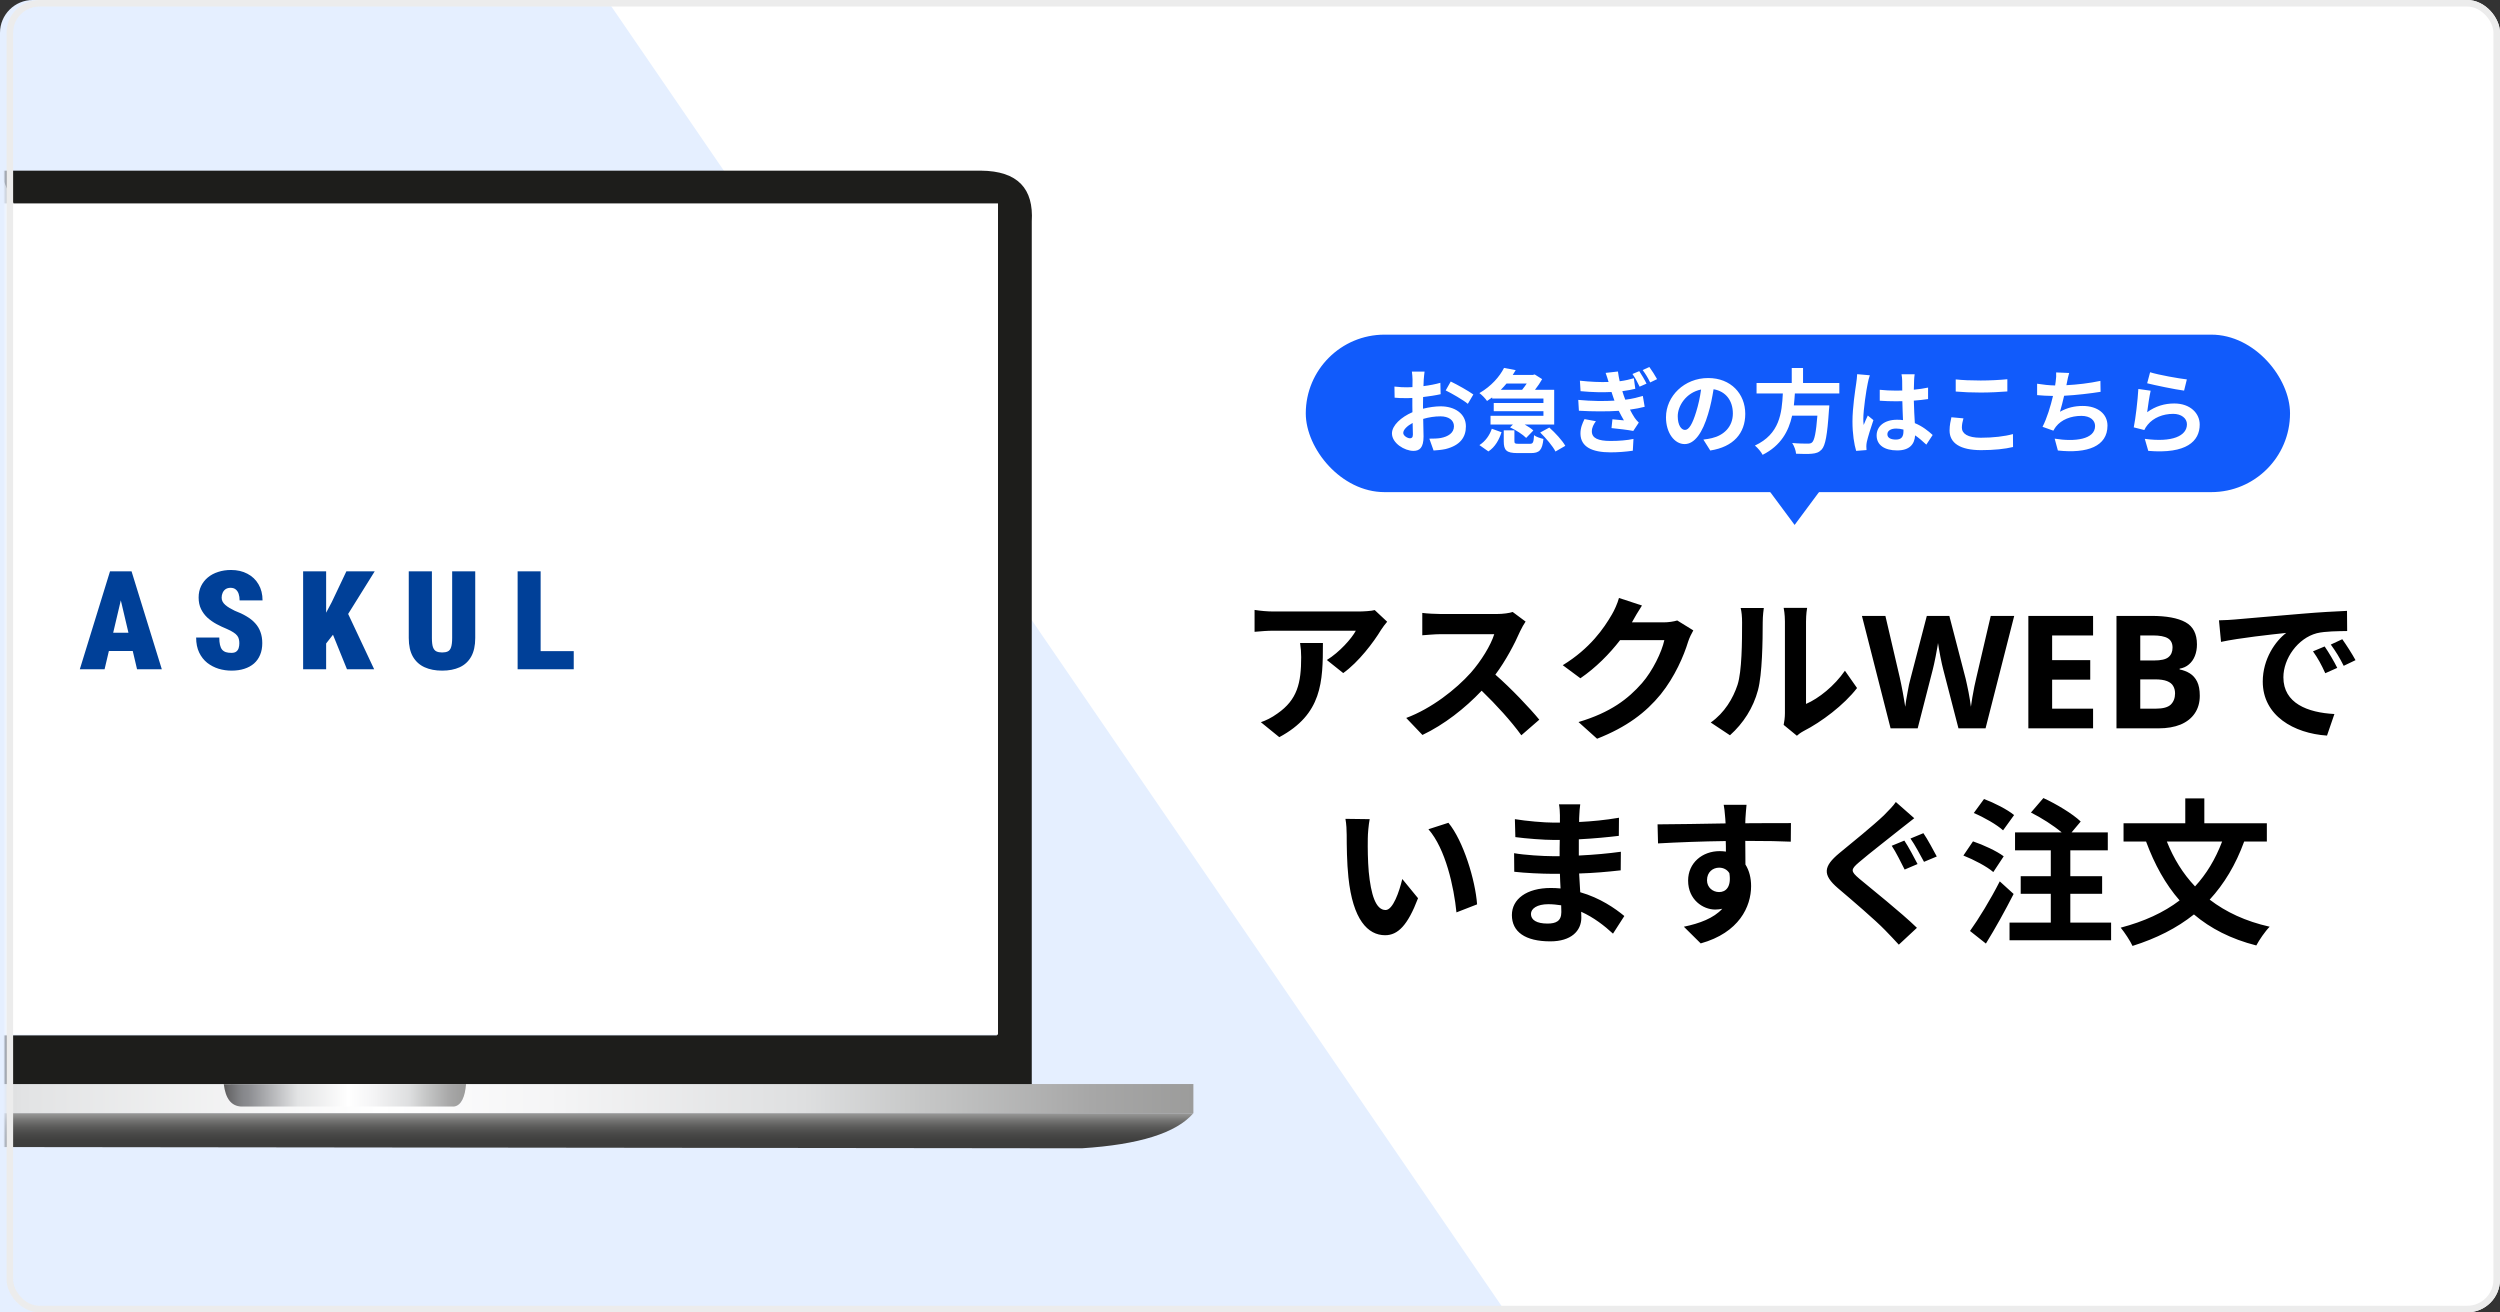
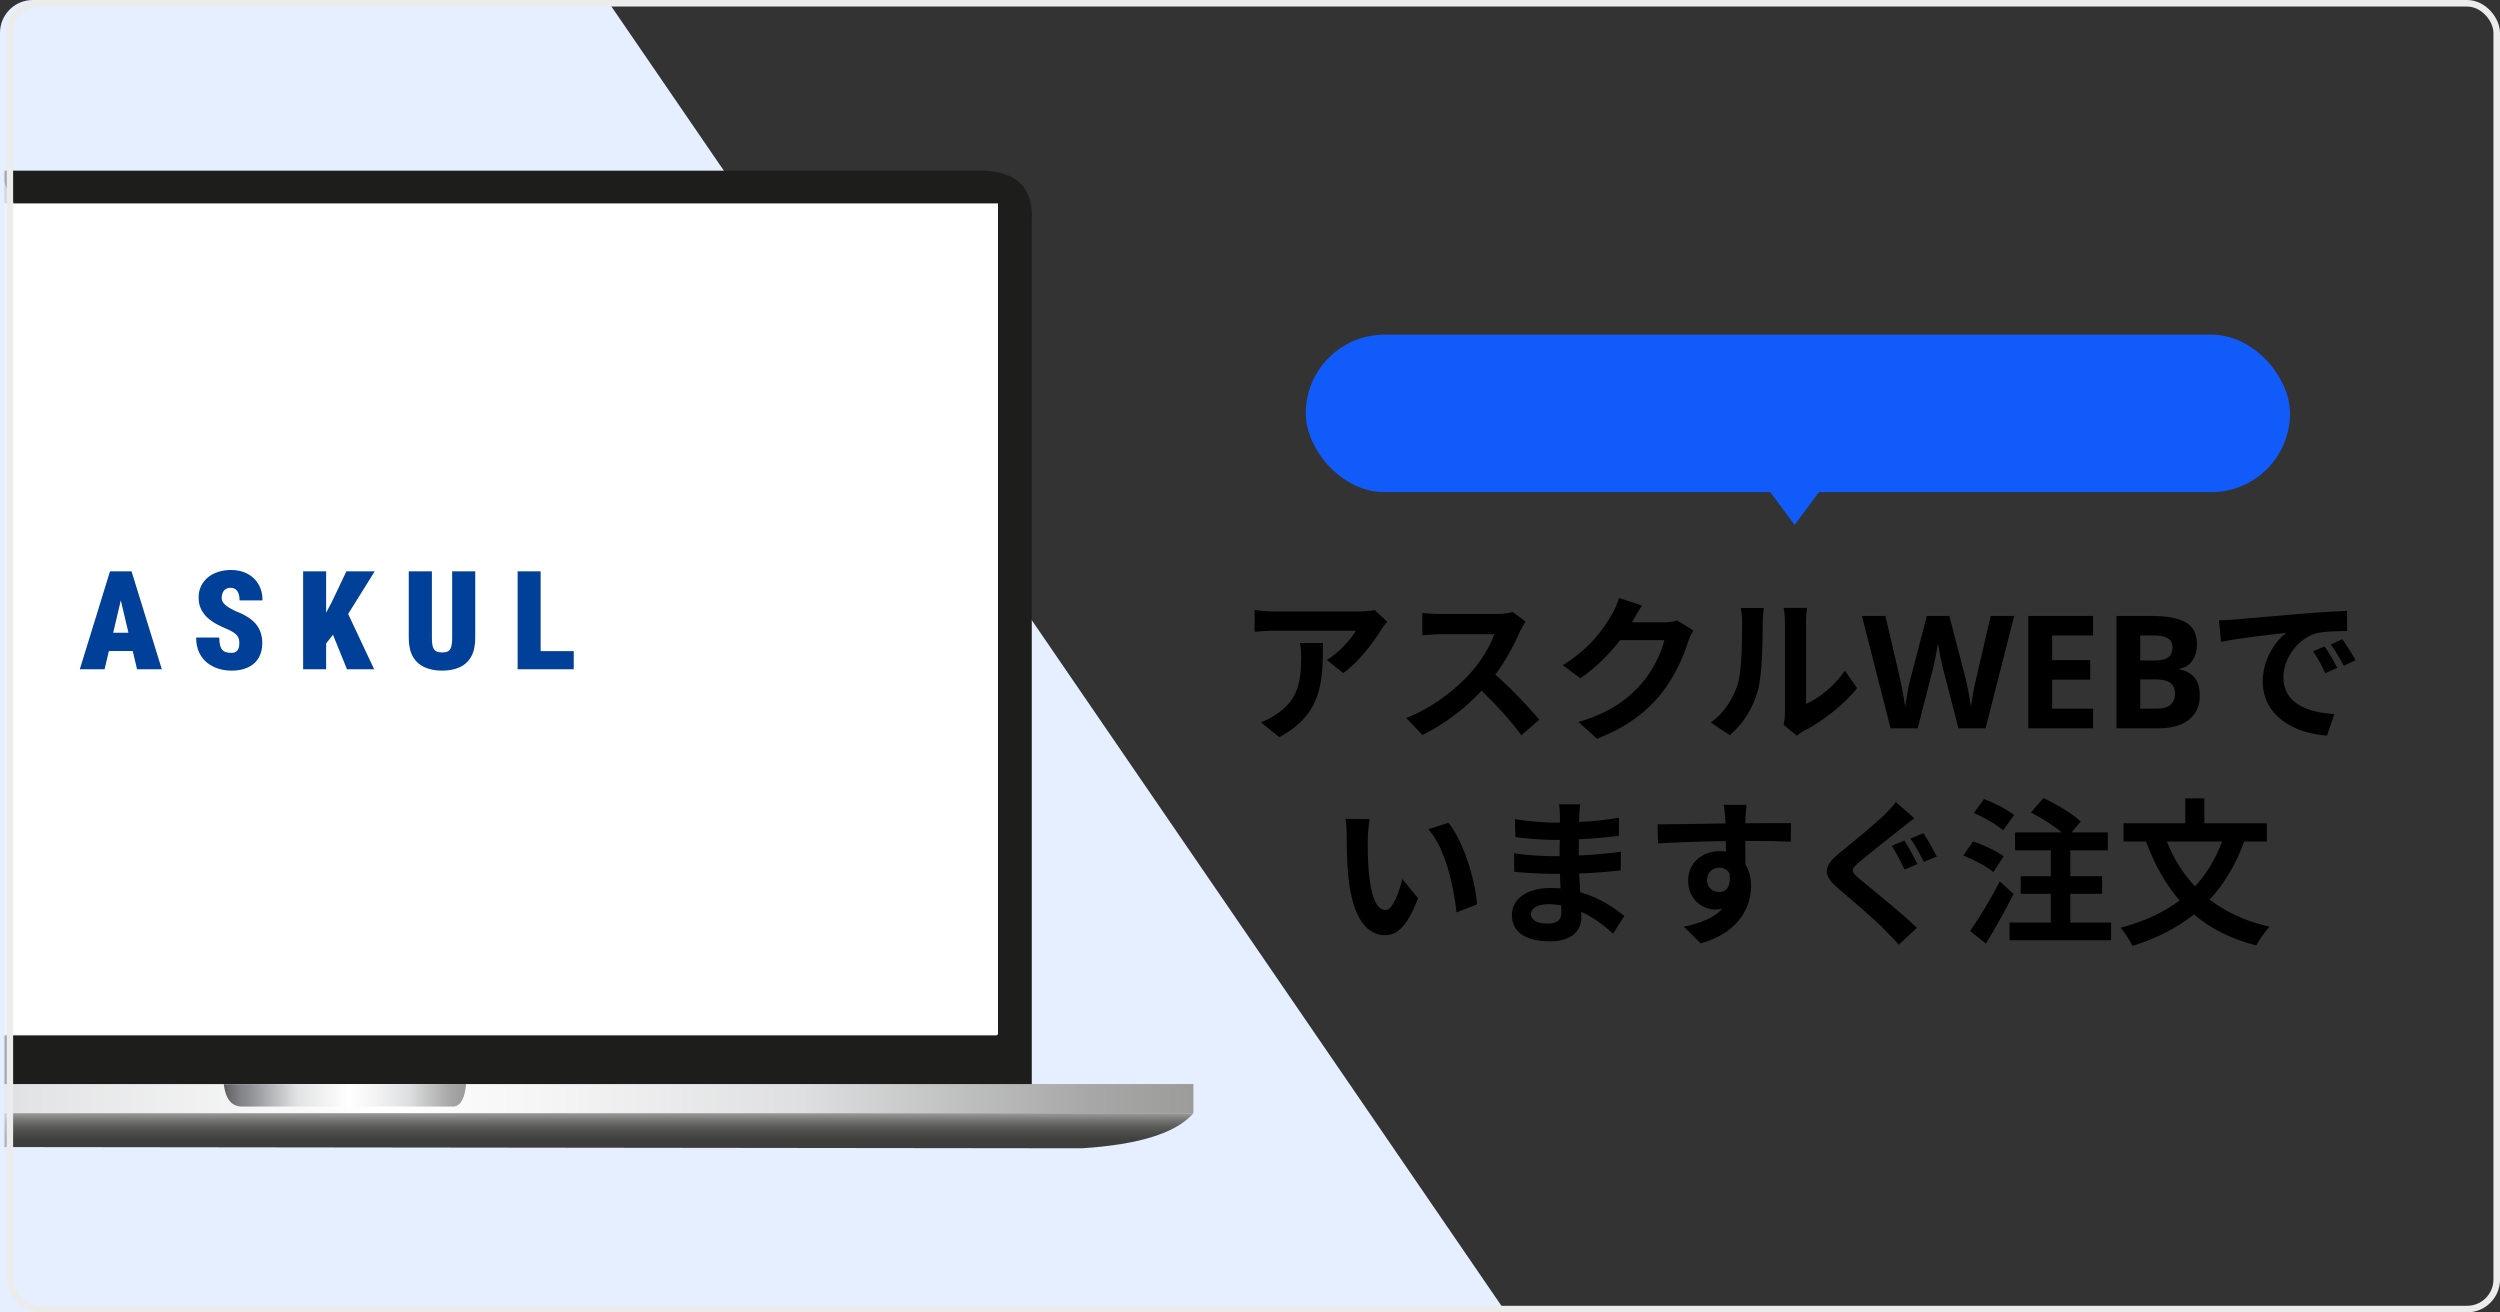
<svg xmlns="http://www.w3.org/2000/svg" width="381" height="200" viewBox="0 0 381 200" fill="none">
  <rect x="0" y="0" width="381" height="200" fill="#333333" stroke="none" />
-   <rect x="1" width="380" height="200" rx="5" fill="white" />
  <path d="M0 5C0 2.239 2.239 0 5 0H92.5L229.5 200H0V5Z" fill="#E5EFFF" />
  <mask id="mask0_392_1144" style="mask-type:alpha" maskUnits="userSpaceOnUse" x="1" y="0" width="198" height="200">
    <path d="M1 0H199V200H1V0Z" fill="#F5F8FA" />
  </mask>
  <g mask="url(#mask0_392_1144)">
    <path d="M181.872 165.207H-76.697V169.651H181.872V165.207Z" fill="url(#paint0_linear_392_1144)" />
    <path d="M181.871 169.651C179.285 172.662 173.612 174.446 164.861 175L-60.839 174.74C-60.839 174.74 -76.69 172.459 -76.69 169.651H181.878H181.871Z" fill="url(#paint1_linear_392_1144)" />
    <path d="M149.481 26.008H-42.95C-50.253 25.819 -51.385 28.901 -51.385 34.418V165.207H157.241V33.737C157.544 28.802 155.168 26.057 149.488 26.008H149.481ZM151.934 157.794H-46.76V31.112H151.927V157.794H151.934Z" fill="#1D1D1B" />
    <path d="M34.105 165.235C34.379 167.447 35.243 168.556 36.769 168.64H69.194C70.312 168.464 70.867 167.173 71.029 165.2L34.105 165.228V165.235Z" fill="url(#paint2_linear_392_1144)" />
    <path d="M152.096 31H-46.591V157.682H152.096V31Z" fill="white" />
    <path opacity="0.61" d="M-51.385 32.516V135.162L-40.215 135.007H-39.892L47.98 133.933L-0.156 26.002H-44.798C-48.798 26.002 -51.385 28.564 -51.385 32.516Z" fill="url(#paint3_linear_392_1144)" />
    <path d="M18.715 90.208L15.936 102H12.162L16.766 87.07H19.125L18.715 90.208ZM20.888 102L18.11 90.208L17.648 87.07H20.047L24.662 102H20.888ZM21.001 96.432V99.211H14.531V96.432H21.001ZM36.475 98.032C36.475 97.799 36.451 97.591 36.403 97.406C36.362 97.215 36.276 97.037 36.147 96.873C36.023 96.709 35.836 96.545 35.583 96.381C35.33 96.21 34.991 96.032 34.568 95.848C34.034 95.629 33.511 95.383 32.999 95.109C32.486 94.829 32.025 94.504 31.614 94.135C31.211 93.759 30.886 93.322 30.64 92.823C30.394 92.317 30.271 91.729 30.271 91.059C30.271 90.416 30.394 89.839 30.64 89.326C30.893 88.807 31.238 88.366 31.676 88.003C32.12 87.634 32.643 87.354 33.245 87.163C33.846 86.964 34.502 86.865 35.214 86.865C36.157 86.865 36.987 87.057 37.705 87.439C38.43 87.815 38.994 88.352 39.397 89.049C39.807 89.74 40.012 90.557 40.012 91.5H36.516C36.516 91.124 36.468 90.793 36.372 90.505C36.276 90.218 36.126 89.993 35.921 89.829C35.723 89.665 35.46 89.582 35.131 89.582C34.837 89.582 34.588 89.651 34.383 89.788C34.185 89.924 34.034 90.109 33.932 90.341C33.829 90.567 33.778 90.816 33.778 91.09C33.778 91.315 33.829 91.52 33.932 91.705C34.034 91.883 34.174 92.05 34.352 92.207C34.537 92.365 34.749 92.515 34.988 92.659C35.234 92.802 35.497 92.942 35.777 93.079C36.454 93.332 37.052 93.616 37.572 93.93C38.098 94.238 38.539 94.59 38.895 94.986C39.25 95.376 39.517 95.82 39.694 96.319C39.879 96.818 39.971 97.382 39.971 98.011C39.971 98.681 39.862 99.276 39.643 99.795C39.431 100.315 39.12 100.756 38.71 101.118C38.3 101.474 37.804 101.744 37.223 101.928C36.649 102.113 36 102.205 35.275 102.205C34.612 102.205 33.959 102.109 33.316 101.918C32.681 101.72 32.103 101.419 31.584 101.016C31.071 100.605 30.661 100.083 30.353 99.447C30.046 98.804 29.892 98.042 29.892 97.16H33.419C33.419 97.598 33.453 97.967 33.522 98.268C33.59 98.568 33.696 98.811 33.839 98.996C33.99 99.173 34.181 99.303 34.414 99.385C34.646 99.46 34.933 99.498 35.275 99.498C35.589 99.498 35.832 99.433 36.003 99.303C36.181 99.166 36.304 98.989 36.372 98.77C36.441 98.544 36.475 98.298 36.475 98.032ZM49.703 87.07V102H46.196V87.07H49.703ZM57.106 87.07L52.389 94.638L49.487 98.339L48.821 95.038L50.564 91.756L52.789 87.07H57.106ZM52.881 102L50.154 95.273L52.892 93.212L57.024 102H52.881ZM68.909 87.07H72.426V97.232C72.426 98.394 72.217 99.344 71.8 100.083C71.383 100.814 70.799 101.351 70.047 101.692C69.295 102.034 68.406 102.205 67.381 102.205C66.362 102.205 65.474 102.034 64.715 101.692C63.956 101.351 63.361 100.814 62.931 100.083C62.507 99.344 62.295 98.394 62.295 97.232V87.07H65.822V97.232C65.822 97.847 65.877 98.315 65.986 98.637C66.103 98.951 66.277 99.163 66.509 99.272C66.742 99.382 67.032 99.436 67.381 99.436C67.736 99.436 68.027 99.382 68.252 99.272C68.478 99.163 68.642 98.951 68.745 98.637C68.854 98.315 68.909 97.847 68.909 97.232V87.07ZM87.438 99.231V102H81.162V99.231H87.438ZM82.393 87.07V102H78.886V87.07H82.393Z" fill="#004098" />
  </g>
  <rect x="199" y="51" width="150" height="24" rx="12" fill="#115BFB" />
-   <path d="M217.104 56.632C217.062 56.884 217.006 57.486 216.978 57.85C216.964 58.158 216.95 58.494 216.936 58.844C217.86 58.732 218.784 58.55 219.512 58.34L219.554 60.076C218.756 60.258 217.79 60.398 216.88 60.51C216.866 60.93 216.866 61.364 216.866 61.77C216.866 61.938 216.866 62.106 216.866 62.288C217.818 62.05 218.784 61.924 219.554 61.924C221.71 61.924 223.404 63.044 223.404 64.976C223.404 66.628 222.536 67.874 220.31 68.434C219.666 68.574 219.05 68.616 218.476 68.658L217.832 66.852C218.462 66.852 219.064 66.838 219.554 66.754C220.688 66.544 221.584 65.984 221.584 64.962C221.584 64.01 220.744 63.45 219.526 63.45C218.658 63.45 217.748 63.59 216.894 63.842C216.922 64.948 216.95 66.04 216.95 66.516C216.95 68.252 216.334 68.714 215.41 68.714C214.052 68.714 212.134 67.538 212.134 66.054C212.134 64.836 213.534 63.562 215.256 62.82C215.242 62.484 215.242 62.148 215.242 61.826C215.242 61.434 215.242 61.042 215.242 60.65C214.976 60.664 214.724 60.678 214.5 60.678C213.562 60.678 213.016 60.664 212.54 60.608L212.512 58.914C213.338 59.012 213.94 59.026 214.444 59.026C214.696 59.026 214.976 59.012 215.256 58.998C215.27 58.508 215.27 58.102 215.27 57.864C215.27 57.57 215.214 56.884 215.172 56.632H217.104ZM221.094 58.144C222.172 58.662 223.796 59.586 224.538 60.118L223.698 61.546C223.026 60.972 221.192 59.922 220.324 59.502L221.094 58.144ZM213.856 65.984C213.856 66.418 214.514 66.796 214.878 66.796C215.13 66.796 215.326 66.684 215.326 66.208C215.326 65.858 215.312 65.214 215.284 64.458C214.43 64.92 213.856 65.494 213.856 65.984ZM232.672 58.452H229.592C229.326 58.774 229.032 59.096 228.724 59.404H231.972C232.21 59.11 232.462 58.774 232.672 58.452ZM227.408 60.734V60.566C227.156 60.748 226.904 60.93 226.624 61.112C226.372 60.72 225.826 60.174 225.462 59.908C227.296 58.844 228.542 57.388 229.214 56.072L230.992 56.408C230.852 56.646 230.698 56.898 230.544 57.136H233.624L233.89 57.066L235.024 57.78C234.744 58.284 234.352 58.872 233.932 59.404H236.858V64.696H232.364C232.882 64.99 233.372 65.312 233.68 65.606L232.588 66.74C232.084 66.222 231.034 65.55 230.138 65.13L230.572 64.696H227.156V63.366H235.22V62.666H227.646V61.42H235.22V60.734H227.408ZM226.834 68.798L225.462 67.832C226.372 67.258 227.03 66.32 227.352 65.34L228.836 65.872C228.458 67.02 227.87 68.112 226.834 68.798ZM231.468 67.636H233.148C233.624 67.636 233.722 67.468 233.792 66.32C234.086 66.572 234.772 66.796 235.22 66.894C235.038 68.63 234.59 69.05 233.302 69.05H231.272C229.564 69.05 229.172 68.616 229.172 67.244V65.578H230.796V67.216C230.796 67.594 230.894 67.636 231.468 67.636ZM234.73 65.914L236.116 65.158C237.012 65.956 238.09 67.118 238.552 67.944L237.054 68.812C236.662 68.014 235.626 66.796 234.73 65.914ZM249.822 56.562C250.158 57.066 250.662 57.906 250.928 58.466L249.878 58.928C249.514 58.172 249.22 57.612 248.786 56.996L249.822 56.562ZM251.362 55.932C251.726 56.422 252.244 57.248 252.538 57.78L251.488 58.284C251.11 57.528 250.802 57.01 250.34 56.394L251.362 55.932ZM240.526 60.944C242.612 61.14 244.502 61.154 246.042 61.056C245.986 60.902 245.93 60.734 245.874 60.58C245.762 60.258 245.678 59.992 245.594 59.74C244.264 59.81 242.64 59.782 240.876 59.614L240.778 58.018C242.444 58.2 243.872 58.256 245.146 58.214C245.02 57.766 244.866 57.304 244.698 56.828L246.574 56.618C246.644 57.122 246.728 57.626 246.84 58.102C247.722 57.99 248.45 57.808 248.996 57.64L249.22 59.25C248.688 59.376 248.044 59.516 247.246 59.614C247.316 59.838 247.386 60.062 247.456 60.272C247.526 60.468 247.61 60.692 247.694 60.916C248.842 60.776 249.682 60.538 250.368 60.342L250.648 61.994C250.004 62.162 249.248 62.316 248.408 62.428C248.632 62.876 248.884 63.31 249.122 63.674C249.318 63.954 249.5 64.164 249.752 64.402L248.912 65.676C248.128 65.522 246.602 65.34 245.594 65.242L245.734 63.898C246.308 63.954 247.078 64.024 247.484 64.066C247.19 63.576 246.938 63.086 246.7 62.61C244.992 62.722 242.738 62.722 240.624 62.596L240.526 60.944ZM243.214 64.192C242.878 64.654 242.598 65.144 242.598 65.746C242.598 66.782 243.578 67.202 245.426 67.202C246.742 67.202 247.946 67.104 248.94 66.894L248.842 68.686C247.862 68.84 246.588 68.938 245.44 68.938C242.64 68.938 240.904 68.112 240.862 66.124C240.848 65.214 241.156 64.528 241.478 63.87L243.214 64.192ZM265.978 63.072C265.978 66.026 264.172 68.112 260.644 68.658L259.594 66.992C260.126 66.936 260.518 66.852 260.896 66.768C262.688 66.348 264.088 65.06 264.088 63.016C264.088 61.084 263.038 59.642 261.148 59.32C260.952 60.51 260.714 61.798 260.308 63.114C259.468 65.942 258.264 67.678 256.738 67.678C255.184 67.678 253.896 65.97 253.896 63.604C253.896 60.37 256.696 57.612 260.322 57.612C263.794 57.612 265.978 60.02 265.978 63.072ZM255.688 63.422C255.688 64.836 256.248 65.522 256.794 65.522C257.382 65.522 257.928 64.64 258.502 62.75C258.824 61.714 259.09 60.524 259.244 59.362C256.934 59.838 255.688 61.882 255.688 63.422ZM280.314 59.964H273.538C273.496 60.566 273.454 61.182 273.384 61.784H278.788C278.788 61.784 278.774 62.288 278.732 62.512C278.48 66.32 278.186 67.888 277.626 68.504C277.206 68.952 276.772 69.092 276.114 69.148C275.596 69.204 274.658 69.19 273.72 69.148C273.692 68.672 273.44 67.986 273.132 67.51C274.098 67.608 275.078 67.608 275.484 67.608C275.792 67.608 275.988 67.58 276.156 67.426C276.52 67.118 276.772 65.9 276.968 63.352H273.118C272.586 65.718 271.424 67.902 268.624 69.316C268.386 68.854 267.882 68.266 267.448 67.902C271.228 66.152 271.55 62.96 271.704 59.964H267.7V58.368H273.062V56.086H274.784V58.368H280.314V59.964ZM287.636 66.18C287.636 66.754 288.196 66.992 288.938 66.992C289.792 66.992 290.086 66.544 290.086 65.718C290.086 65.648 290.086 65.564 290.086 65.466C289.722 65.368 289.344 65.312 288.966 65.312C288.168 65.312 287.636 65.648 287.636 66.18ZM291.794 57.038C291.752 57.304 291.724 57.64 291.71 57.948C291.696 58.256 291.682 58.774 291.668 59.39C292.438 59.32 293.166 59.208 293.838 59.068V60.818C293.166 60.916 292.438 61 291.668 61.056C291.696 62.414 291.766 63.534 291.822 64.486C292.984 64.962 293.866 65.676 294.538 66.292L293.572 67.762C292.984 67.216 292.424 66.726 291.864 66.348C291.78 67.692 291.024 68.644 289.134 68.644C287.202 68.644 285.998 67.832 285.998 66.362C285.998 64.948 287.202 63.968 289.106 63.968C289.428 63.968 289.736 63.982 290.016 64.024C289.988 63.156 289.932 62.134 289.918 61.14C289.582 61.154 289.246 61.154 288.924 61.154C288.098 61.154 287.3 61.126 286.474 61.07V59.404C287.272 59.488 288.084 59.53 288.924 59.53C289.246 59.53 289.582 59.53 289.904 59.516C289.904 58.83 289.89 58.256 289.89 57.962C289.89 57.752 289.848 57.318 289.792 57.038H291.794ZM284.962 57.192C284.85 57.472 284.682 58.186 284.64 58.438C284.43 59.376 283.968 62.456 283.968 63.856C283.968 64.136 283.982 64.486 284.024 64.766C284.206 64.276 284.444 63.8 284.654 63.324L285.508 64.024C285.116 65.172 284.668 66.6 284.5 67.356C284.458 67.552 284.43 67.86 284.43 68.014C284.43 68.154 284.444 68.392 284.458 68.588L282.876 68.714C282.582 67.734 282.316 66.138 282.316 64.234C282.316 62.12 282.736 59.474 282.89 58.396C282.946 58.004 283.016 57.472 283.03 57.024L284.962 57.192ZM298.052 57.822C299.088 57.934 300.39 57.99 301.86 57.99C303.246 57.99 304.842 57.906 305.92 57.794V59.656C304.94 59.74 303.204 59.824 301.874 59.824C300.404 59.824 299.186 59.768 298.052 59.67V57.822ZM299.228 63.758C299.088 64.262 298.99 64.696 298.99 65.172C298.99 66.068 299.844 66.712 301.86 66.712C303.75 66.712 305.542 66.502 306.774 66.152L306.788 68.126C305.57 68.42 303.89 68.602 301.93 68.602C298.724 68.602 297.114 67.524 297.114 65.606C297.114 64.794 297.282 64.108 297.394 63.59L299.228 63.758ZM315.342 56.842C315.188 57.332 315.104 57.808 315.006 58.27C314.978 58.396 314.95 58.55 314.922 58.704C316.518 58.62 318.408 58.41 320.102 58.046L320.13 59.712C318.674 59.95 316.448 60.216 314.572 60.314C314.376 61.168 314.152 62.064 313.942 62.75C315.076 62.12 316.168 61.868 317.414 61.868C319.682 61.868 321.18 63.072 321.18 64.864C321.18 68.014 318.142 69.148 313.62 68.658L313.13 66.852C316.196 67.356 319.29 66.978 319.29 64.92C319.29 64.08 318.576 63.38 317.204 63.38C315.594 63.38 314.166 63.954 313.326 65.018C313.172 65.214 313.074 65.396 312.934 65.634L311.282 65.046C311.954 63.744 312.514 61.882 312.878 60.342C311.996 60.328 311.17 60.286 310.456 60.216V58.48C311.296 58.62 312.346 58.732 313.2 58.746C313.228 58.536 313.256 58.34 313.284 58.172C313.368 57.57 313.382 57.22 313.354 56.758L315.342 56.842ZM327.676 56.73C329.006 57.15 332.058 57.682 333.276 57.822L332.856 59.53C331.442 59.348 328.32 58.69 327.228 58.41L327.676 56.73ZM327.76 59.544C327.578 60.314 327.326 62.022 327.228 62.82C328.502 61.896 329.888 61.49 331.358 61.49C333.808 61.49 335.236 63.002 335.236 64.696C335.236 67.244 333.22 69.204 327.396 68.714L326.864 66.88C331.064 67.454 333.29 66.432 333.29 64.654C333.29 63.744 332.422 63.072 331.204 63.072C329.622 63.072 328.194 63.66 327.312 64.724C327.06 65.032 326.92 65.256 326.794 65.536L325.184 65.13C325.464 63.758 325.786 61.014 325.884 59.278L327.76 59.544Z" fill="white" />
  <path d="M273.5 80L269.603 74.75L277.397 74.75L273.5 80Z" fill="#115BFB" />
  <path d="M211.404 94.752C211.14 95.064 210.684 95.64 210.468 96C209.34 97.872 207.06 100.896 204.708 102.576L202.212 100.584C204.132 99.408 206.004 97.296 206.628 96.12H194.124C193.116 96.12 192.324 96.192 191.196 96.288V92.952C192.108 93.096 193.116 93.192 194.124 93.192H207.06C207.732 93.192 209.052 93.12 209.508 92.976L211.404 94.752ZM201.612 97.992C201.612 103.944 201.492 108.84 194.964 112.344L192.156 110.064C192.924 109.8 193.788 109.392 194.676 108.744C197.724 106.632 198.3 104.088 198.3 100.152C198.3 99.408 198.252 98.76 198.132 97.992H201.612ZM232.5 94.728C232.308 94.992 231.876 95.736 231.66 96.216C230.844 98.088 229.5 100.656 227.892 102.816C230.268 104.88 233.172 107.952 234.588 109.68L231.852 112.056C230.292 109.896 228.06 107.448 225.804 105.264C223.26 107.952 220.068 110.448 216.78 112.008L214.308 109.416C218.172 107.976 221.892 105.048 224.148 102.528C225.732 100.728 227.196 98.352 227.724 96.648H219.588C218.58 96.648 217.26 96.792 216.756 96.816V93.408C217.404 93.504 218.868 93.576 219.588 93.576H228.06C229.092 93.576 230.052 93.432 230.532 93.264L232.5 94.728ZM250.236 92.28C249.684 93.12 249.06 94.2 248.772 94.728C248.748 94.776 248.724 94.8 248.7 94.848H253.524C254.268 94.848 255.06 94.728 255.612 94.56L258.06 96.072C257.796 96.528 257.46 97.2 257.268 97.8C256.62 99.936 255.252 103.128 253.092 105.816C250.812 108.6 247.908 110.808 243.396 112.584L240.564 110.04C245.484 108.576 248.148 106.488 250.236 104.112C251.868 102.24 253.26 99.36 253.644 97.56H246.9C245.292 99.648 243.204 101.76 240.852 103.368L238.164 101.376C242.364 98.808 244.452 95.712 245.652 93.648C246.012 93.048 246.516 91.944 246.732 91.128L250.236 92.28ZM271.83 110.472C271.926 110.016 272.022 109.344 272.022 108.696V94.704C272.022 93.624 271.854 92.712 271.83 92.64H275.406C275.382 92.712 275.238 93.648 275.238 94.728V107.28C277.182 106.44 279.558 104.544 281.166 102.216L283.014 104.856C281.022 107.448 277.566 110.04 274.878 111.408C274.35 111.696 274.062 111.936 273.846 112.128L271.83 110.472ZM260.718 110.112C262.83 108.624 264.126 106.416 264.798 104.376C265.47 102.312 265.494 97.776 265.494 94.872C265.494 93.912 265.422 93.264 265.278 92.664H268.806C268.782 92.784 268.638 93.84 268.638 94.848C268.638 97.68 268.566 102.744 267.918 105.168C267.198 107.88 265.686 110.232 263.646 112.056L260.718 110.112ZM306.966 93.864L302.598 111H298.47L296.142 102C296.094 101.824 296.03 101.56 295.95 101.208C295.886 100.856 295.806 100.472 295.71 100.056C295.63 99.64 295.558 99.248 295.494 98.88C295.43 98.496 295.382 98.2 295.35 97.992C295.334 98.2 295.286 98.496 295.206 98.88C295.142 99.248 295.07 99.64 294.99 100.056C294.91 100.456 294.83 100.84 294.75 101.208C294.67 101.56 294.606 101.832 294.558 102.024L292.254 111H288.126L283.758 93.864H287.334L289.518 103.224C289.582 103.496 289.654 103.832 289.734 104.232C289.814 104.616 289.894 105.024 289.974 105.456C290.054 105.872 290.126 106.28 290.19 106.68C290.27 107.08 290.326 107.424 290.358 107.712C290.39 107.408 290.438 107.064 290.502 106.68C290.566 106.28 290.638 105.88 290.718 105.48C290.798 105.064 290.87 104.68 290.934 104.328C291.014 103.96 291.086 103.672 291.15 103.464L293.646 93.864H297.078L299.574 103.464C299.622 103.672 299.686 103.96 299.766 104.328C299.846 104.68 299.926 105.064 300.006 105.48C300.086 105.896 300.158 106.304 300.222 106.704C300.286 107.088 300.334 107.424 300.366 107.712C300.414 107.312 300.486 106.84 300.582 106.296C300.678 105.736 300.782 105.176 300.894 104.616C301.022 104.056 301.126 103.592 301.206 103.224L303.39 93.864H306.966ZM318.985 111H309.121V93.864H318.985V96.84H312.745V100.608H318.553V103.584H312.745V108H318.985V111ZM327.879 93.864C330.167 93.864 331.895 94.184 333.063 94.824C334.231 95.464 334.815 96.592 334.815 98.208C334.815 98.848 334.711 99.432 334.503 99.96C334.295 100.488 333.991 100.92 333.591 101.256C333.207 101.592 332.735 101.808 332.175 101.904V102.024C332.751 102.136 333.271 102.336 333.735 102.624C334.199 102.912 334.567 103.328 334.839 103.872C335.111 104.416 335.247 105.136 335.247 106.032C335.247 107.072 334.991 107.968 334.479 108.72C333.983 109.456 333.263 110.024 332.319 110.424C331.375 110.808 330.255 111 328.959 111H322.551V93.864H327.879ZM328.287 100.656C329.343 100.656 330.071 100.488 330.471 100.152C330.887 99.816 331.095 99.328 331.095 98.688C331.095 98.032 330.855 97.56 330.375 97.272C329.895 96.984 329.135 96.84 328.095 96.84H326.175V100.656H328.287ZM326.175 103.536V108H328.551C329.639 108 330.399 107.792 330.831 107.376C331.263 106.944 331.479 106.376 331.479 105.672C331.479 105.24 331.383 104.864 331.191 104.544C331.015 104.224 330.703 103.976 330.255 103.8C329.807 103.624 329.199 103.536 328.431 103.536H326.175ZM338.172 94.536C339.132 94.512 340.068 94.464 340.524 94.416C342.54 94.248 346.5 93.888 350.892 93.528C353.364 93.312 355.98 93.168 357.684 93.096L357.708 96.168C356.412 96.192 354.348 96.192 353.076 96.504C350.172 97.272 347.988 100.368 347.988 103.224C347.988 107.184 351.684 108.6 355.764 108.816L354.636 112.104C349.596 111.768 344.844 109.08 344.844 103.872C344.844 100.416 346.788 97.68 348.42 96.456C346.164 96.696 341.268 97.224 338.484 97.824L338.172 94.536ZM354.276 98.52C354.876 99.384 355.74 100.848 356.196 101.784L354.372 102.6C353.772 101.28 353.268 100.344 352.5 99.264L354.276 98.52ZM356.964 97.416C357.564 98.256 358.476 99.672 358.98 100.608L357.18 101.472C356.532 100.176 355.98 99.288 355.212 98.232L356.964 97.416ZM208.74 124.84C208.572 125.704 208.452 127.096 208.452 127.768C208.428 129.328 208.452 131.128 208.596 132.856C208.932 136.312 209.652 138.688 211.164 138.688C212.292 138.688 213.252 135.88 213.708 133.96L216.108 136.888C214.524 141.064 213.012 142.528 211.092 142.528C208.452 142.528 206.172 140.152 205.5 133.72C205.26 131.512 205.236 128.704 205.236 127.24C205.236 126.568 205.188 125.536 205.044 124.792L208.74 124.84ZM220.74 125.392C223.02 128.152 224.844 134.152 225.108 137.824L221.964 139.048C221.58 135.184 220.308 129.352 217.692 126.376L220.74 125.392ZM233.316 139.288C233.316 140.2 234.18 140.752 235.836 140.752C237.108 140.752 237.948 140.392 237.948 139C237.948 138.736 237.948 138.4 237.924 137.968C237.276 137.872 236.628 137.8 235.956 137.8C234.252 137.8 233.316 138.472 233.316 139.288ZM240.828 122.584C240.756 123.064 240.708 123.664 240.684 124.288C240.66 124.528 240.66 124.888 240.66 125.272C242.628 125.176 244.62 124.984 246.732 124.624L246.708 127.384C245.124 127.576 242.94 127.792 240.612 127.912C240.612 128.752 240.612 129.64 240.612 130.384C243.036 130.264 245.076 130.072 247.02 129.808L246.996 132.64C244.836 132.88 242.964 133.048 240.66 133.12C240.708 134.032 240.756 135.016 240.828 135.976C243.852 136.84 246.156 138.448 247.548 139.6L245.82 142.288C244.524 141.088 242.892 139.816 240.972 138.952C240.996 139.288 240.996 139.576 240.996 139.84C240.996 141.88 239.436 143.464 236.268 143.464C232.428 143.464 230.412 142 230.412 139.456C230.412 137.032 232.644 135.328 236.34 135.328C236.844 135.328 237.348 135.352 237.828 135.4C237.78 134.656 237.756 133.888 237.732 133.168C237.324 133.168 236.916 133.168 236.484 133.168C235.092 133.168 232.356 133.048 230.772 132.856L230.748 130.024C232.308 130.312 235.26 130.48 236.532 130.48C236.916 130.48 237.3 130.48 237.684 130.48C237.684 129.688 237.684 128.824 237.708 128.008C237.396 128.008 237.108 128.008 236.82 128.008C235.308 128.008 232.524 127.792 230.94 127.576L230.868 124.84C232.596 125.128 235.332 125.368 236.796 125.368C237.108 125.368 237.42 125.368 237.732 125.368C237.732 124.912 237.732 124.528 237.732 124.24C237.732 123.784 237.684 123.04 237.588 122.584H240.828ZM266.172 122.656C266.124 123.04 266.028 124.336 266.004 124.72C266.004 124.912 266.004 125.176 265.98 125.464C268.404 125.464 271.692 125.416 272.94 125.44L272.916 128.272C271.476 128.2 269.244 128.152 265.98 128.152C265.98 129.376 266.004 130.696 266.004 131.752C266.58 132.664 266.868 133.792 266.868 135.04C266.868 138.16 265.044 142.144 259.188 143.776L256.62 141.232C259.044 140.728 261.156 139.936 262.476 138.496C262.14 138.568 261.78 138.616 261.396 138.616C259.548 138.616 257.268 137.128 257.268 134.2C257.268 131.488 259.452 129.712 262.068 129.712C262.404 129.712 262.716 129.736 263.028 129.784C263.028 129.256 263.028 128.704 263.004 128.176C259.38 128.224 255.636 128.368 252.684 128.536L252.612 125.632C255.348 125.632 259.716 125.536 262.98 125.488C262.956 125.176 262.956 124.936 262.932 124.744C262.86 123.76 262.764 122.944 262.692 122.656H266.172ZM260.148 134.152C260.148 135.256 261.036 135.952 261.996 135.952C263.004 135.952 263.892 135.184 263.556 133.072C263.22 132.52 262.644 132.232 261.996 132.232C261.06 132.232 260.148 132.88 260.148 134.152ZM290.22 128.104C290.844 129.016 291.78 130.816 292.236 131.68L290.268 132.52C289.764 131.536 288.948 129.856 288.3 128.896L290.22 128.104ZM293.124 126.976C293.748 127.864 294.684 129.64 295.164 130.528L293.22 131.344C292.668 130.336 291.828 128.728 291.156 127.792L293.124 126.976ZM291.732 124.696C290.988 125.272 290.196 125.896 289.62 126.352C288.084 127.6 284.892 130.048 283.308 131.416C282.012 132.52 282.036 132.784 283.356 133.912C285.156 135.424 289.692 139.024 292.14 141.4L289.38 143.968C288.708 143.224 287.964 142.456 287.268 141.736C285.804 140.224 282.3 137.224 280.092 135.352C277.716 133.312 277.884 132.04 280.308 130.024C282.18 128.488 285.468 125.824 287.1 124.264C287.772 123.568 288.564 122.8 288.924 122.224L291.732 124.696ZM306.948 124.216L305.268 126.544C304.356 125.704 302.364 124.552 300.804 123.904L302.364 121.768C303.9 122.344 305.94 123.376 306.948 124.216ZM305.364 130.504L303.78 132.904C302.82 132.064 300.804 131.008 299.22 130.384L300.684 128.224C302.244 128.752 304.332 129.712 305.364 130.504ZM304.764 134.32L306.876 136.24C305.604 138.736 304.092 141.472 302.652 143.8L300.228 141.88C301.524 140.08 303.348 137.104 304.764 134.32ZM315.516 140.608H321.732V143.296H306.252V140.608H312.54V136.216H307.956V133.528H312.54V129.592H307.092V126.856H314.196C312.948 125.8 311.1 124.624 309.516 123.832L311.412 121.624C313.356 122.512 315.876 124.024 317.1 125.2L315.708 126.856H321.228V129.592H315.516V133.528H320.364V136.216H315.516V140.608ZM338.652 128.248H330.228C331.26 130.84 332.676 133.144 334.524 135.088C336.252 133.216 337.62 130.96 338.652 128.248ZM345.468 128.248H342.012C340.716 131.8 338.964 134.704 336.756 137.104C339.228 139 342.252 140.416 345.9 141.232C345.204 141.928 344.292 143.272 343.86 144.088C339.996 143.104 336.876 141.496 334.356 139.36C331.74 141.448 328.644 143.008 324.996 144.16C324.66 143.416 323.772 142.072 323.196 141.376C326.748 140.44 329.748 139.072 332.172 137.224C330.012 134.752 328.356 131.752 327.06 128.248H323.628V125.464H333.036V121.672H335.94V125.464H345.468V128.248Z" fill="black" />
  <rect x="1.5" y="0.5" width="379" height="199" rx="4.5" stroke="#ECECEC" />
  <defs>
    <linearGradient id="paint0_linear_392_1144" x1="-76.697" y1="167.432" x2="181.872" y2="167.432" gradientUnits="userSpaceOnUse">
      <stop stop-color="#7A7A7A" />
      <stop offset="0.02" stop-color="#AFAFAE" />
      <stop offset="0.03" stop-color="#D5D5D4" />
      <stop offset="0.04" stop-color="#F5F5F5" />
      <stop offset="0.06" stop-color="#C9CACB" />
      <stop offset="0.09" stop-color="#88898D" />
      <stop offset="0.11" stop-color="#8D8E92" />
      <stop offset="0.31" stop-color="#E2E3E4" />
      <stop offset="0.52" stop-color="white" />
      <stop offset="0.62" stop-color="#F5F5F6" />
      <stop offset="0.77" stop-color="#DEDFE0" />
      <stop offset="0.84" stop-color="#C6C7C7" />
      <stop offset="0.94" stop-color="#A7A7A7" />
      <stop offset="1" stop-color="#9C9C9B" />
    </linearGradient>
    <linearGradient id="paint1_linear_392_1144" x1="52.584" y1="175" x2="52.584" y2="169.651" gradientUnits="userSpaceOnUse">
      <stop stop-color="#3C3C3B" />
      <stop offset="0.23" stop-color="#3F3F3E" />
      <stop offset="0.43" stop-color="#4A4A49" />
      <stop offset="0.61" stop-color="#5B5B5A" />
      <stop offset="0.79" stop-color="#747473" />
      <stop offset="0.97" stop-color="#949493" />
      <stop offset="1" stop-color="#9C9C9B" />
    </linearGradient>
    <linearGradient id="paint2_linear_392_1144" x1="33.894" y1="166.927" x2="70.811" y2="166.927" gradientUnits="userSpaceOnUse">
      <stop stop-color="#575756" />
      <stop offset="0.03" stop-color="#6B6B6D" />
      <stop offset="0.07" stop-color="#808184" />
      <stop offset="0.09" stop-color="#88898D" />
      <stop offset="0.11" stop-color="#8D8E92" />
      <stop offset="0.31" stop-color="#E2E3E4" />
      <stop offset="0.52" stop-color="white" />
      <stop offset="0.62" stop-color="#F5F5F6" />
      <stop offset="0.77" stop-color="#DEDFE0" />
      <stop offset="0.84" stop-color="#C6C7C7" />
      <stop offset="0.94" stop-color="#A7A7A7" />
      <stop offset="1" stop-color="#9C9C9B" />
    </linearGradient>
    <linearGradient id="paint3_linear_392_1144" x1="-35.028" y1="25.714" x2="-4.468" y2="125.771" gradientUnits="userSpaceOnUse">
      <stop stop-color="white" />
      <stop offset="0.57" stop-color="white" />
      <stop offset="1" stop-color="white" />
    </linearGradient>
  </defs>
</svg>